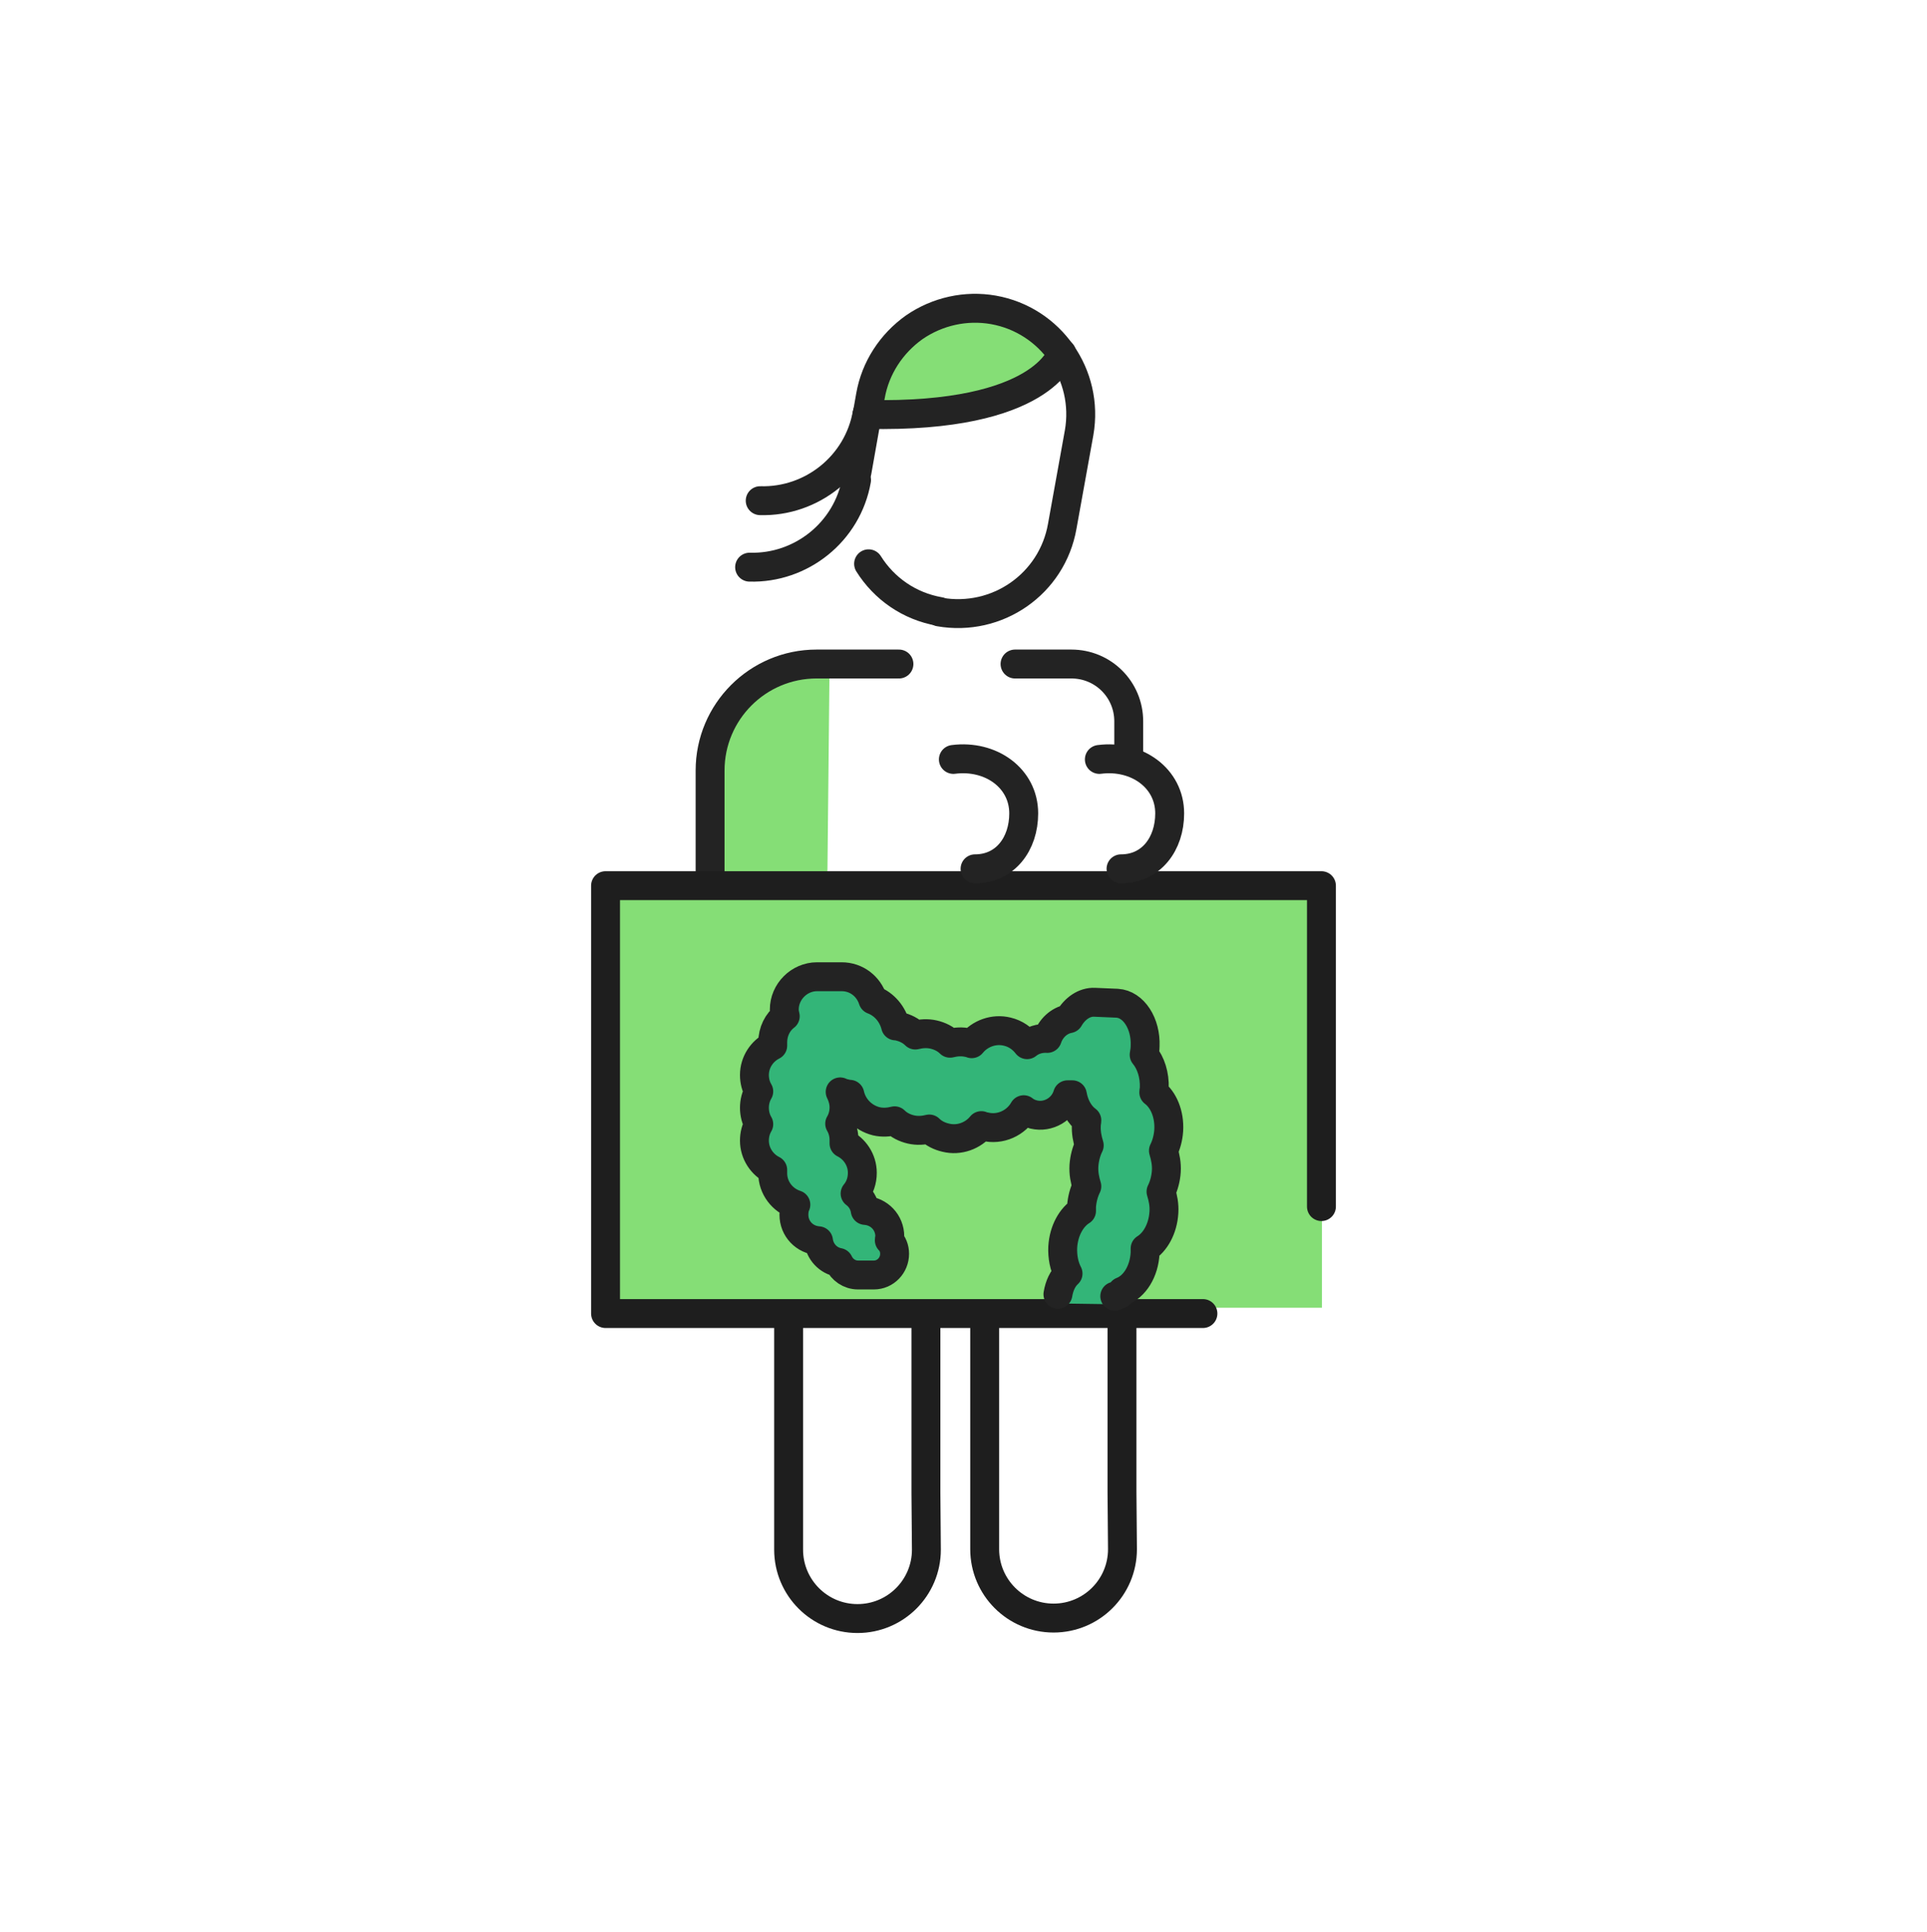
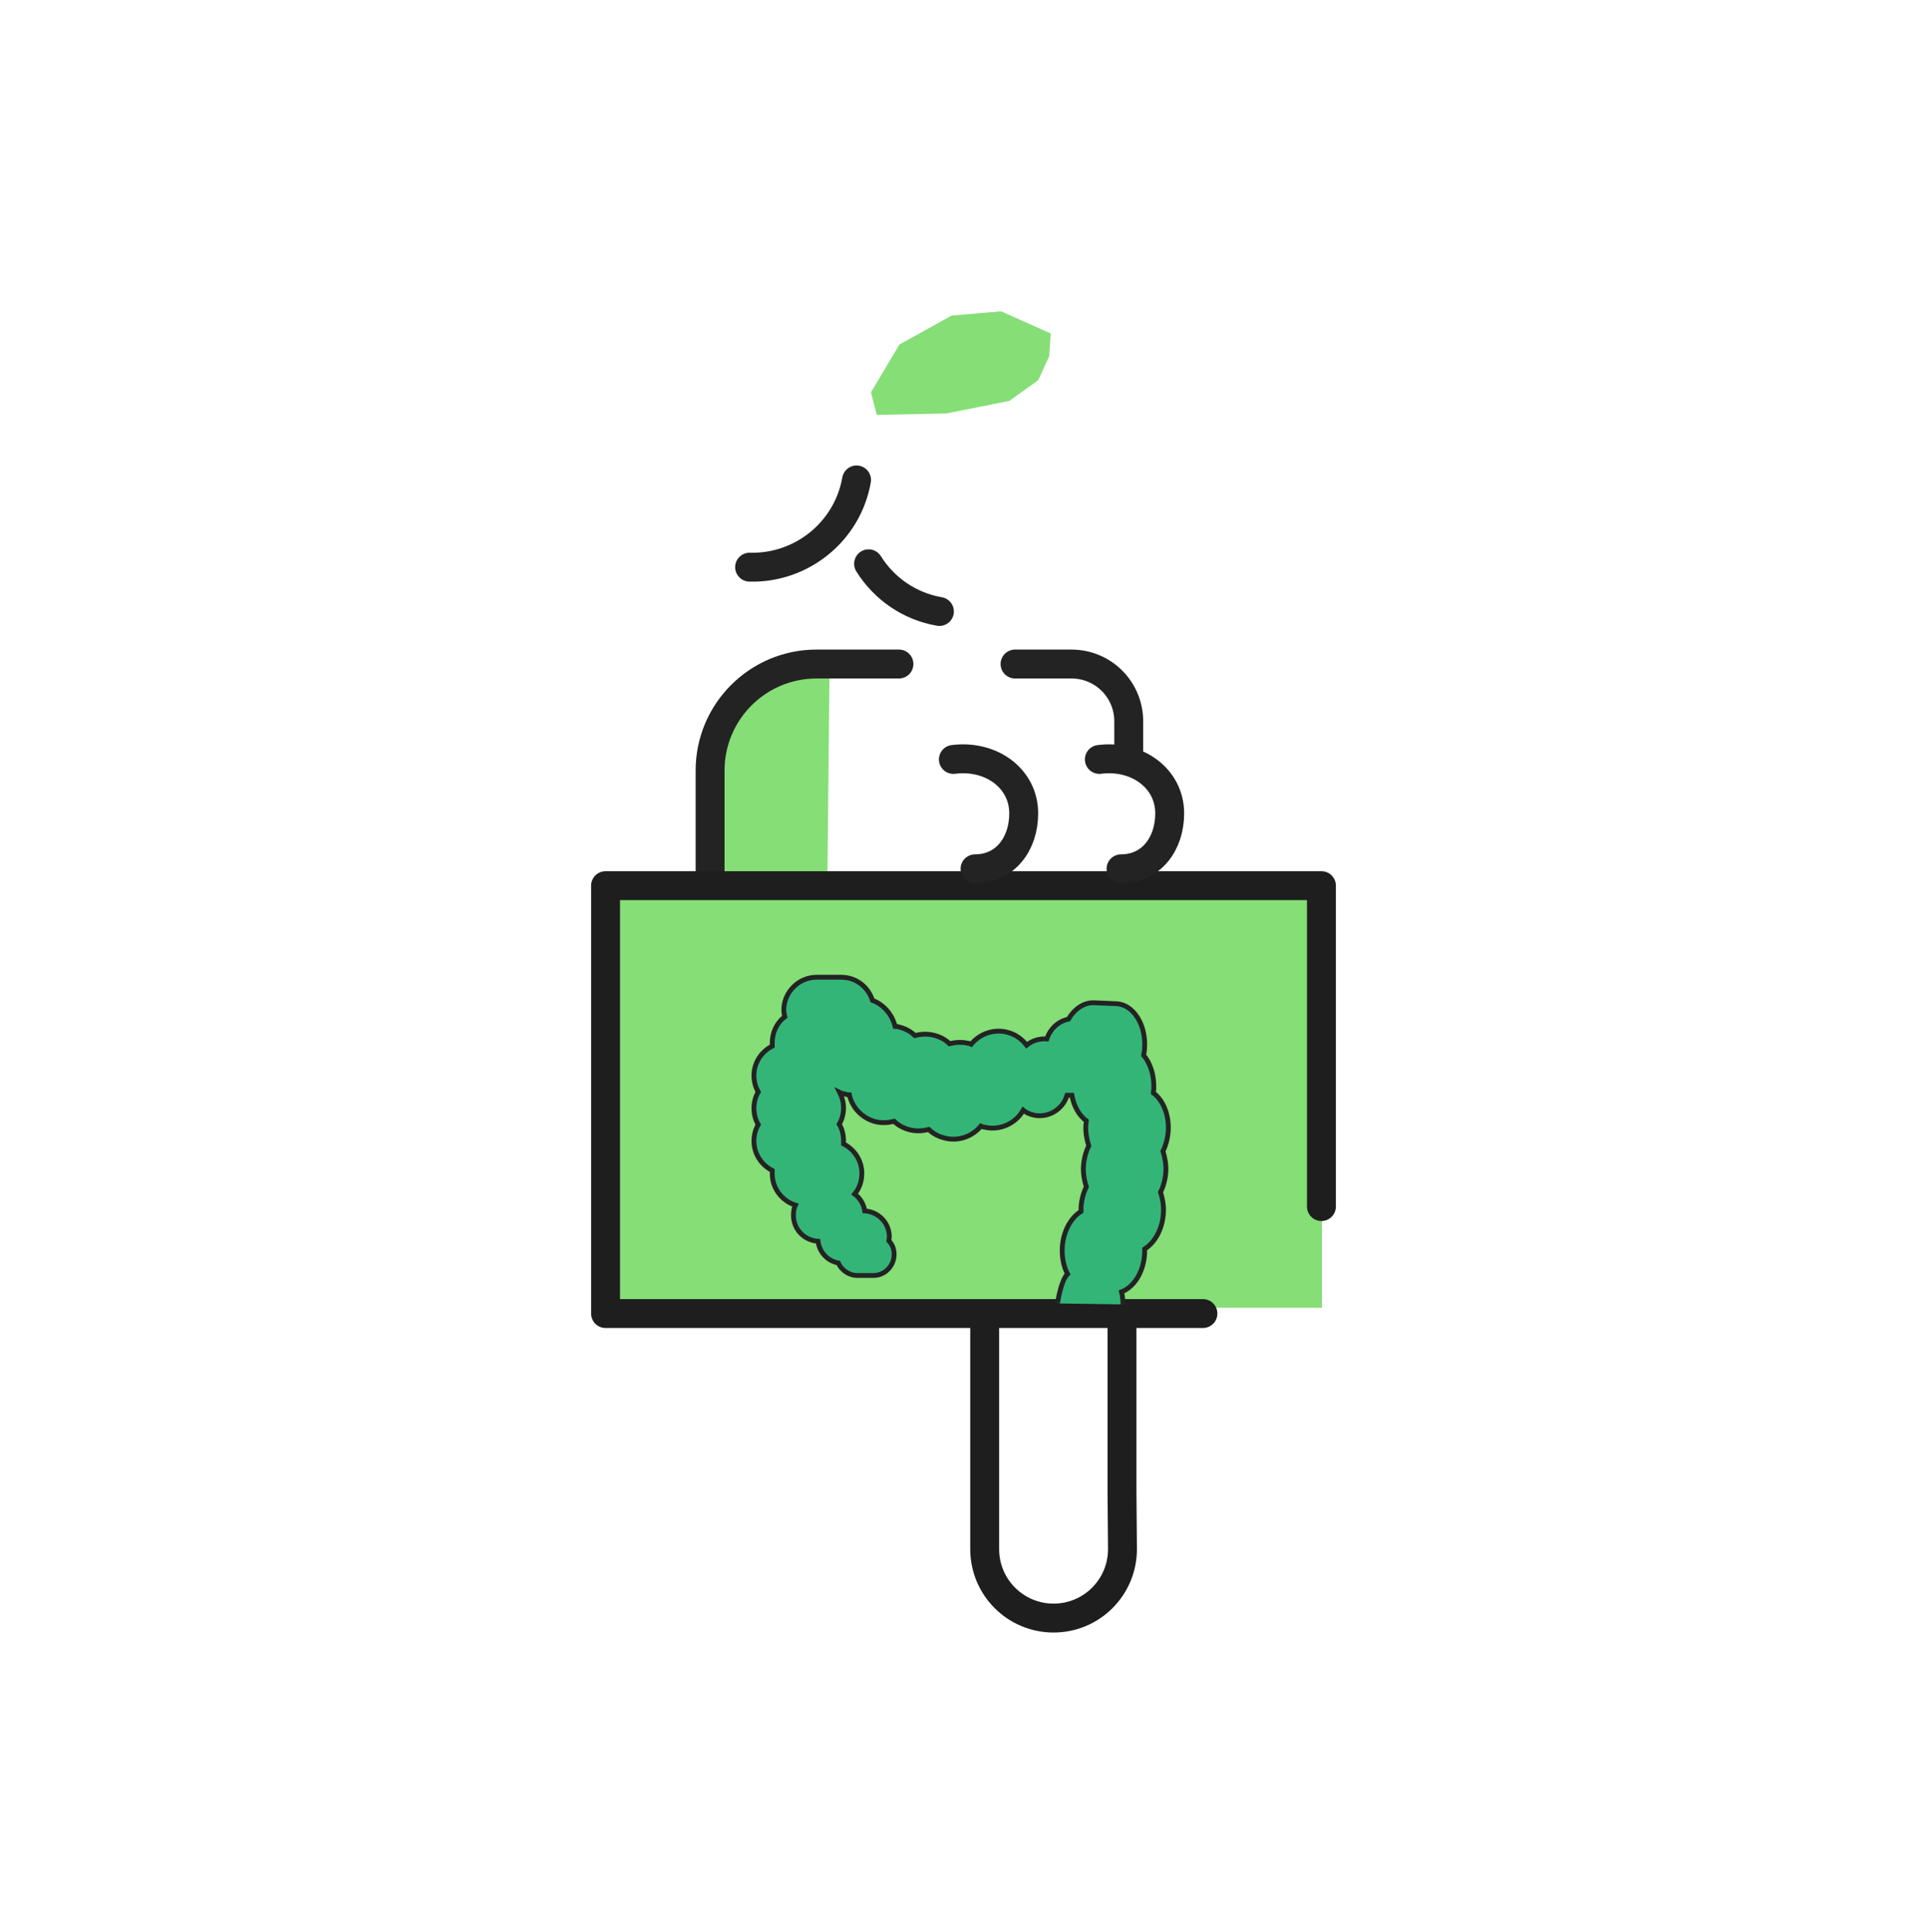
<svg xmlns="http://www.w3.org/2000/svg" width="400" height="401" viewBox="0 0 400 401" fill="none">
  <path d="M171.698 186.608C171.698 186.608 172.198 138.008 172.198 137.908C172.198 137.808 163.998 139.108 163.298 139.308C160.498 140.008 157.898 141.208 155.598 143.008C151.098 146.508 149.098 151.908 148.598 157.508C147.798 165.508 148.498 179.508 148.498 187.508" fill="#85DE76" />
  <path d="M147.398 186.009V159.909C147.398 147.709 157.298 137.809 169.498 137.809H175.198C175.698 137.809 186.598 137.809 186.598 137.809" stroke="#232323" stroke-width="6" stroke-miterlimit="10" stroke-linecap="round" stroke-linejoin="round" />
-   <path d="M192.199 265.607V309.807L192.299 321.607C192.299 329.507 185.899 335.907 177.999 335.907C170.099 335.907 163.699 329.507 163.699 321.607V300.707V241.107" stroke="#1E1E1E" stroke-width="6" stroke-miterlimit="10" stroke-linecap="round" stroke-linejoin="round" />
  <path d="M232.898 240.908V309.708L232.998 321.508C232.998 329.408 226.598 335.808 218.698 335.808C210.798 335.808 204.398 329.408 204.398 321.508V300.608V265.608" stroke="#1E1E1E" stroke-width="6" stroke-miterlimit="10" stroke-linecap="round" stroke-linejoin="round" />
  <path d="M274.399 182.607H125.699V271.407H274.399V182.607Z" fill="#85DE76" />
  <path d="M249.699 272.609H237.199H199.999H162.799H125.699V250.409V228.209V206.009V183.809H162.799H199.999H237.199H274.299V206.009V228.209V250.409" stroke="#1E1E1E" stroke-width="6" stroke-miterlimit="10" stroke-linecap="round" stroke-linejoin="round" />
  <path d="M233.1 270.709C233.1 269.809 233 268.909 232.8 268.109C235.4 267.109 237.4 264.009 237.6 260.109C237.6 259.809 237.6 259.509 237.6 259.209C239.7 257.909 241.3 255.109 241.5 251.709C241.6 250.109 241.3 248.709 240.9 247.409C241.5 246.209 241.9 244.709 242 243.209C242.1 241.709 241.8 240.209 241.4 238.909C242 237.709 242.4 236.209 242.5 234.709C242.7 231.309 241.4 228.309 239.4 226.809C239.4 226.509 239.5 226.209 239.5 225.909C239.6 223.209 238.8 220.709 237.4 219.009C237.5 218.409 237.6 217.809 237.6 217.209C237.8 212.509 235.2 208.509 231.8 208.309L227.1 208.109C225 208.009 223 209.409 221.8 211.509C219.7 211.909 218 213.509 217.3 215.609C215.7 215.509 214.2 216.009 213.1 216.909C212.1 215.609 210.7 214.609 209 214.209C206.2 213.509 203.3 214.609 201.6 216.709C201.4 216.609 201.1 216.509 200.9 216.509C199.6 216.209 198.3 216.309 197.1 216.609C196.2 215.709 195 215.109 193.7 214.809C192.4 214.509 191.1 214.609 189.9 214.909C189 214.009 187.8 213.409 186.5 213.109C186.3 213.009 186 213.009 185.8 213.009C185.2 210.609 183.5 208.509 181.1 207.609C180.2 204.809 177.7 202.809 174.6 202.809H169.5C165.8 202.809 162.7 205.909 162.7 209.609C162.7 210.109 162.8 210.609 162.9 211.009C161.3 212.209 160.3 214.209 160.3 216.409C160.3 216.609 160.3 216.909 160.3 217.109C158.1 218.209 156.5 220.509 156.5 223.209C156.5 224.409 156.8 225.609 157.4 226.609C156.8 227.609 156.5 228.809 156.5 230.009C156.5 231.209 156.8 232.409 157.4 233.409C156.8 234.409 156.5 235.609 156.5 236.809C156.5 239.509 158.1 241.809 160.3 242.909C160.3 243.109 160.3 243.409 160.3 243.609C160.3 246.609 162.3 249.209 165.1 250.109C164.8 250.709 164.7 251.509 164.7 252.209C164.7 255.109 166.9 257.409 169.8 257.609C170.1 259.909 171.8 261.709 174 262.109C174.7 263.609 176.2 264.709 178 264.709H181.3C183.7 264.709 185.6 262.709 185.6 260.309C185.6 259.209 185.2 258.209 184.5 257.509C184.5 257.209 184.6 257.009 184.6 256.709C184.6 253.809 182.4 251.509 179.5 251.309C179.3 249.909 178.5 248.609 177.4 247.809C178.4 246.609 178.9 245.109 178.9 243.509C178.9 240.809 177.3 238.509 175.1 237.409C175.1 237.209 175.1 236.909 175.1 236.709C175.1 235.509 174.8 234.309 174.2 233.309C174.8 232.309 175.1 231.109 175.1 229.909C175.1 228.809 174.8 227.709 174.3 226.709C174.7 226.909 175.1 227.009 175.6 227.109C175.8 227.209 176.1 227.209 176.3 227.209C176.9 229.909 179 232.109 181.8 232.809C183.1 233.109 184.4 233.009 185.6 232.709C186.5 233.609 187.7 234.209 189 234.509C190.3 234.809 191.6 234.709 192.8 234.409C193.7 235.309 194.9 235.909 196.2 236.209C199 236.909 201.9 235.809 203.6 233.709C203.8 233.809 204.1 233.909 204.3 233.909C207.5 234.709 210.8 233.209 212.4 230.409C213 230.909 213.7 231.209 214.5 231.409C217.5 232.109 220.6 230.309 221.5 227.309C221.8 227.309 222.2 227.309 222.5 227.309C222.9 229.609 224 231.509 225.5 232.609C225.5 232.909 225.4 233.209 225.4 233.509C225.3 235.109 225.6 236.509 226 237.809C225.4 239.009 225 240.509 224.9 242.009C224.8 243.609 225.1 245.009 225.5 246.309C224.9 247.509 224.5 249.009 224.4 250.509C224.4 250.809 224.4 251.109 224.4 251.409C222.3 252.709 220.7 255.509 220.5 258.909C220.4 260.909 220.8 262.909 221.6 264.409C220.5 265.409 219.8 268.709 219.5 270.509" fill="#33B578" />
  <path d="M233.1 270.709C233.1 269.809 233 268.909 232.8 268.109C235.4 267.109 237.4 264.009 237.6 260.109C237.6 259.809 237.6 259.509 237.6 259.209C239.7 257.909 241.3 255.109 241.5 251.709C241.6 250.109 241.3 248.709 240.9 247.409C241.5 246.209 241.9 244.709 242 243.209C242.1 241.709 241.8 240.209 241.4 238.909C242 237.709 242.4 236.209 242.5 234.709C242.7 231.309 241.4 228.309 239.4 226.809C239.4 226.509 239.5 226.209 239.5 225.909C239.6 223.209 238.8 220.709 237.4 219.009C237.5 218.409 237.6 217.809 237.6 217.209C237.8 212.509 235.2 208.509 231.8 208.309L227.1 208.109C225 208.009 223 209.409 221.8 211.509C219.7 211.909 218 213.509 217.3 215.609C215.7 215.509 214.2 216.009 213.1 216.909C212.1 215.609 210.7 214.609 209 214.209C206.2 213.509 203.3 214.609 201.6 216.709C201.4 216.609 201.1 216.509 200.9 216.509C199.6 216.209 198.3 216.309 197.1 216.609C196.2 215.709 195 215.109 193.7 214.809C192.4 214.509 191.1 214.609 189.9 214.909C189 214.009 187.8 213.409 186.5 213.109C186.3 213.009 186 213.009 185.8 213.009C185.2 210.609 183.5 208.509 181.1 207.609C180.2 204.809 177.7 202.809 174.6 202.809H169.5C165.8 202.809 162.7 205.909 162.7 209.609C162.7 210.109 162.8 210.609 162.9 211.009C161.3 212.209 160.3 214.209 160.3 216.409C160.3 216.609 160.3 216.909 160.3 217.109C158.1 218.209 156.5 220.509 156.5 223.209C156.5 224.409 156.8 225.609 157.4 226.609C156.8 227.609 156.5 228.809 156.5 230.009C156.5 231.209 156.8 232.409 157.4 233.409C156.8 234.409 156.5 235.609 156.5 236.809C156.5 239.509 158.1 241.809 160.3 242.909C160.3 243.109 160.3 243.409 160.3 243.609C160.3 246.609 162.3 249.209 165.1 250.109C164.8 250.709 164.7 251.509 164.7 252.209C164.7 255.109 166.9 257.409 169.8 257.609C170.1 259.909 171.8 261.709 174 262.109C174.7 263.609 176.2 264.709 178 264.709H181.3C183.7 264.709 185.6 262.709 185.6 260.309C185.6 259.209 185.2 258.209 184.5 257.509C184.5 257.209 184.6 257.009 184.6 256.709C184.6 253.809 182.4 251.509 179.5 251.309C179.3 249.909 178.5 248.609 177.4 247.809C178.4 246.609 178.9 245.109 178.9 243.509C178.9 240.809 177.3 238.509 175.1 237.409C175.1 237.209 175.1 236.909 175.1 236.709C175.1 235.509 174.8 234.309 174.2 233.309C174.8 232.309 175.1 231.109 175.1 229.909C175.1 228.809 174.8 227.709 174.3 226.709C174.7 226.909 175.1 227.009 175.6 227.109C175.8 227.209 176.1 227.209 176.3 227.209C176.9 229.909 179 232.109 181.8 232.809C183.1 233.109 184.4 233.009 185.6 232.709C186.5 233.609 187.7 234.209 189 234.509C190.3 234.809 191.6 234.709 192.8 234.409C193.7 235.309 194.9 235.909 196.2 236.209C199 236.909 201.9 235.809 203.6 233.709C203.8 233.809 204.1 233.909 204.3 233.909C207.5 234.709 210.8 233.209 212.4 230.409C213 230.909 213.7 231.209 214.5 231.409C217.5 232.109 220.6 230.309 221.5 227.309C221.8 227.309 222.2 227.309 222.5 227.309C222.9 229.609 224 231.509 225.5 232.609C225.5 232.909 225.4 233.209 225.4 233.509C225.3 235.109 225.6 236.509 226 237.809C225.4 239.009 225 240.509 224.9 242.009C224.8 243.609 225.1 245.009 225.5 246.309C224.9 247.509 224.5 249.009 224.4 250.509C224.4 250.809 224.4 251.109 224.4 251.409C222.3 252.709 220.7 255.509 220.5 258.909C220.4 260.909 220.8 262.909 221.6 264.409C220.5 265.409 219.8 268.709 219.5 270.509" stroke="#232323" stroke-miterlimit="10" />
-   <path d="M231.4 269.007C231.4 269.007 233 268.507 232.9 268.007C235.5 267.007 237.5 263.907 237.7 260.007C237.7 259.707 237.7 259.407 237.7 259.107C239.8 257.807 241.4 255.007 241.6 251.607C241.7 250.007 241.4 248.607 241 247.307C241.6 246.107 242 244.607 242.1 243.107C242.2 241.607 241.9 240.107 241.5 238.807C242.1 237.607 242.5 236.107 242.6 234.607C242.8 231.207 241.5 228.207 239.5 226.707C239.5 226.407 239.6 226.107 239.6 225.807C239.7 223.107 238.9 220.607 237.5 218.907C237.6 218.307 237.7 217.707 237.7 217.107C237.9 212.407 235.3 208.407 231.9 208.207L227.2 208.007C225.1 207.907 223.1 209.307 221.9 211.407C219.8 211.807 218.1 213.407 217.4 215.507C215.8 215.407 214.3 215.907 213.2 216.807C212.2 215.507 210.8 214.507 209.1 214.107C206.3 213.407 203.4 214.507 201.7 216.607C201.5 216.507 201.2 216.407 201 216.407C199.7 216.107 198.4 216.207 197.2 216.507C196.3 215.607 195.1 215.007 193.8 214.707C192.5 214.407 191.2 214.507 190 214.807C189.1 213.907 187.9 213.307 186.6 213.007C186.4 212.907 186.1 212.907 185.9 212.907C185.3 210.507 183.6 208.407 181.2 207.507C180.3 204.707 177.8 202.707 174.7 202.707H169.6C165.9 202.707 162.8 205.807 162.8 209.507C162.8 210.007 162.9 210.507 163 210.907C161.4 212.107 160.4 214.107 160.4 216.307C160.4 216.507 160.4 216.807 160.4 217.007C158.2 218.107 156.6 220.407 156.6 223.107C156.6 224.307 156.9 225.507 157.5 226.507C156.9 227.507 156.6 228.707 156.6 229.907C156.6 231.107 156.9 232.307 157.5 233.307C156.9 234.307 156.6 235.507 156.6 236.707C156.6 239.407 158.2 241.707 160.4 242.807C160.4 243.007 160.4 243.307 160.4 243.507C160.4 246.507 162.4 249.107 165.2 250.007C164.9 250.607 164.8 251.407 164.8 252.107C164.8 255.007 167 257.307 169.9 257.507C170.2 259.807 171.9 261.607 174.1 262.007C174.8 263.507 176.3 264.607 178.1 264.607H181.4C183.8 264.607 185.7 262.607 185.7 260.207C185.7 259.107 185.3 258.107 184.6 257.407C184.6 257.107 184.7 256.907 184.7 256.607C184.7 253.707 182.5 251.407 179.6 251.207C179.4 249.807 178.6 248.507 177.5 247.707C178.5 246.507 179 245.007 179 243.407C179 240.707 177.4 238.407 175.2 237.307C175.2 237.107 175.2 236.807 175.2 236.607C175.2 235.407 174.9 234.207 174.3 233.207C174.9 232.207 175.2 231.007 175.2 229.807C175.2 228.707 174.9 227.607 174.4 226.607C174.8 226.807 175.2 226.907 175.7 227.007C175.9 227.107 176.2 227.107 176.4 227.107C177 229.807 179.1 232.007 181.9 232.707C183.2 233.007 184.5 232.907 185.7 232.607C186.6 233.507 187.8 234.107 189.1 234.407C190.4 234.707 191.7 234.607 192.9 234.307C193.8 235.207 195 235.807 196.3 236.107C199.1 236.807 202 235.707 203.7 233.607C203.9 233.707 204.2 233.807 204.4 233.807C207.6 234.607 210.9 233.107 212.5 230.307C213.1 230.807 213.8 231.107 214.6 231.307C217.6 232.007 220.7 230.207 221.6 227.207C221.9 227.207 222.3 227.207 222.6 227.207C223 229.507 224.1 231.407 225.6 232.507C225.6 232.807 225.5 233.107 225.5 233.407C225.4 235.007 225.7 236.407 226.1 237.707C225.5 238.907 225.1 240.407 225 241.907C224.9 243.507 225.2 244.907 225.6 246.207C225 247.407 224.6 248.907 224.5 250.407C224.5 250.707 224.5 251.007 224.5 251.307C222.4 252.607 220.8 255.407 220.6 258.807C220.5 260.807 220.9 262.807 221.7 264.307C220.6 265.307 219.9 266.807 219.6 268.607" stroke="#232323" stroke-width="6" stroke-miterlimit="10" stroke-linecap="round" stroke-linejoin="round" />
  <path d="M197.499 65.507L186.699 71.507L180.799 81.407L181.999 86.107L196.399 85.807L209.499 83.207L215.499 78.907L217.799 73.907L218.099 69.207L207.799 64.607L197.499 65.507Z" fill="#85DE76" />
  <path d="M194.999 126.908C188.699 125.808 183.499 122.108 180.299 117.008" stroke="#232323" stroke-width="6" stroke-miterlimit="10" stroke-linecap="round" stroke-linejoin="round" />
-   <path d="M177.898 97.908L180.698 82.108C181.698 76.408 184.998 71.308 189.798 67.908C194.598 64.608 200.498 63.308 206.198 64.308C218.098 66.408 226.098 77.808 223.998 89.808L220.498 109.208C218.398 121.208 206.998 129.108 194.998 127.008" stroke="#232323" stroke-width="6" stroke-miterlimit="10" stroke-linecap="round" stroke-linejoin="round" />
-   <path d="M220.4 73.309C220.4 73.309 216.7 86.809 180 86.009" stroke="#232323" stroke-width="6" stroke-miterlimit="10" stroke-linecap="round" stroke-linejoin="round" />
  <path d="M228.199 157.608C235.999 156.608 242.799 161.508 242.799 168.808C242.799 175.108 238.999 180.308 232.699 180.308" stroke="#232323" stroke-width="6" stroke-miterlimit="10" stroke-linecap="round" stroke-linejoin="round" />
  <path d="M197.898 157.608C205.698 156.608 212.498 161.508 212.498 168.808C212.498 175.108 208.698 180.308 202.398 180.308" stroke="#232323" stroke-width="6" stroke-miterlimit="10" stroke-linecap="round" stroke-linejoin="round" />
  <path d="M234.299 157.609V149.709C234.299 143.109 228.999 137.809 222.399 137.809H210.699" stroke="#232323" stroke-width="6" stroke-miterlimit="10" stroke-linecap="round" stroke-linejoin="round" />
  <path d="M177.8 99.607C175.9 110.407 166.3 118.007 155.6 117.707" stroke="#232323" stroke-width="6" stroke-miterlimit="10" stroke-linecap="round" stroke-linejoin="round" />
-   <path d="M179.999 85.809C178.099 96.609 168.499 104.209 157.799 103.909" stroke="#232323" stroke-width="6" stroke-miterlimit="10" stroke-linecap="round" stroke-linejoin="round" />
</svg>